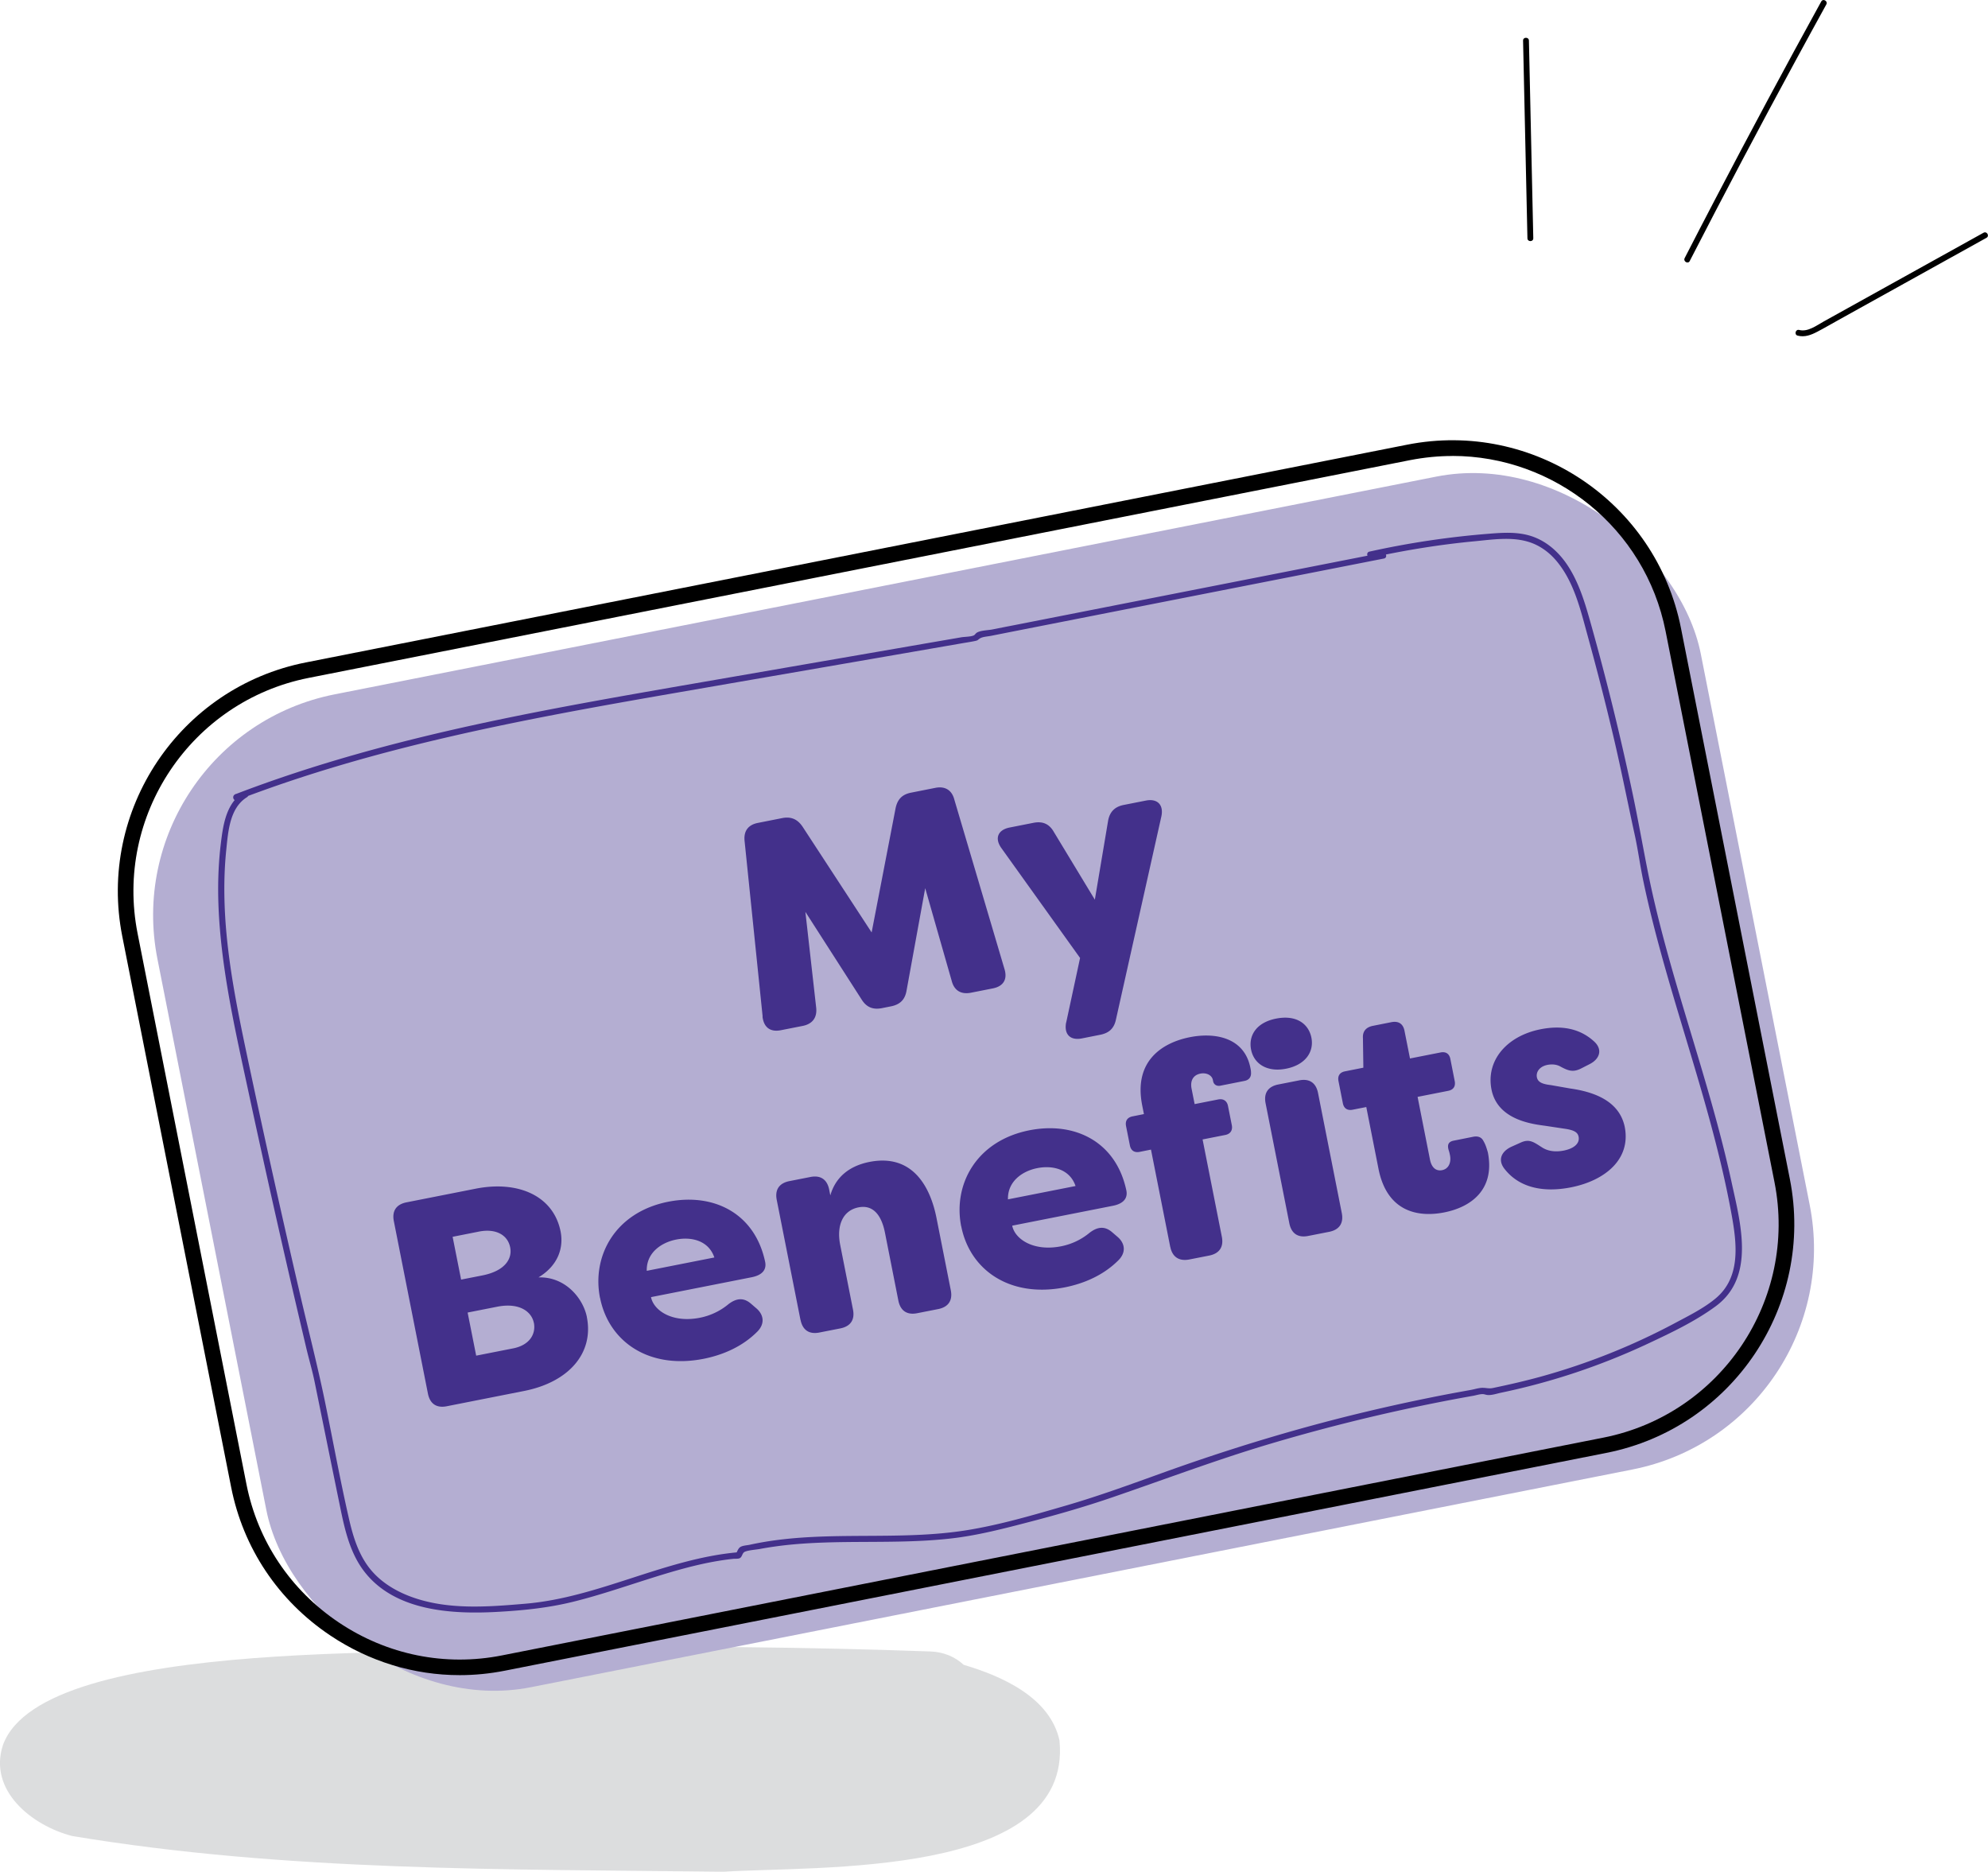
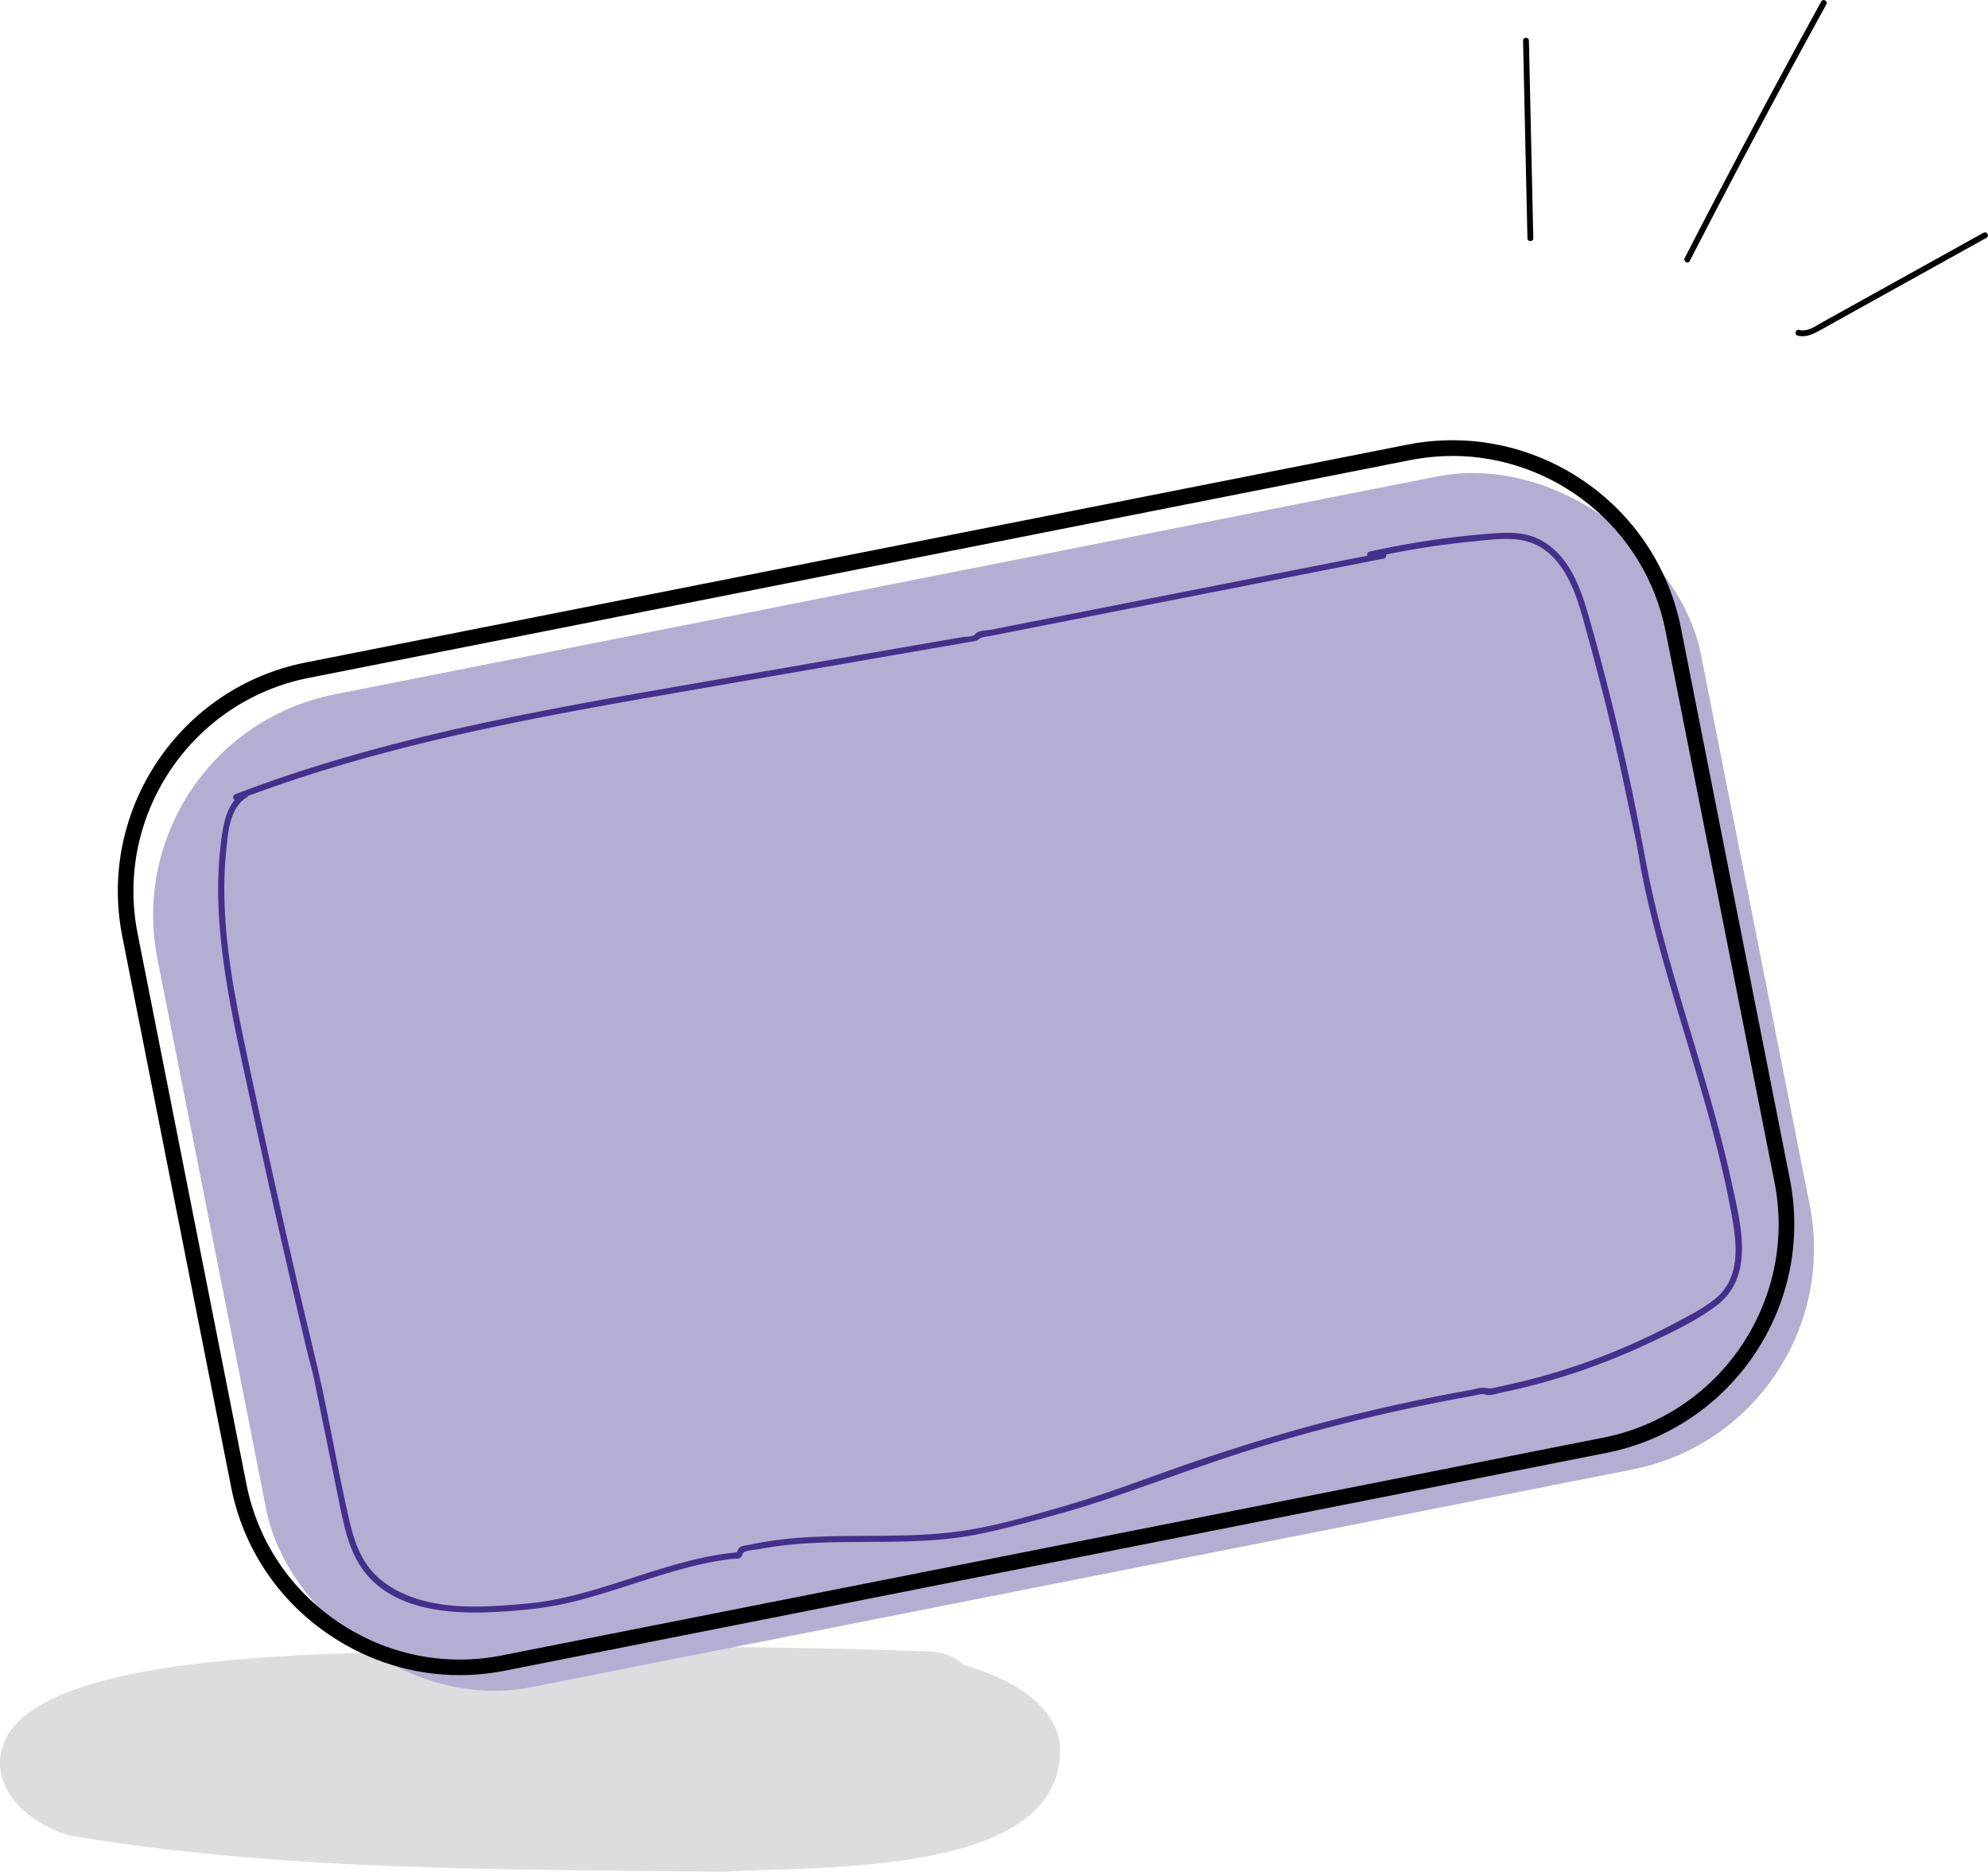
<svg xmlns="http://www.w3.org/2000/svg" id="Layer_2" data-name="Layer 2" viewBox="0 0 332.49 313.04">
  <defs>
    <style>.cls-2,.cls-3{stroke-width:0}.cls-3{fill:#43308b}</style>
  </defs>
  <g id="Outlines">
    <path d="M177.21 291.13c-1.54-7.21-9.53-10.78-16.04-12.71-1.42-1.32-3.34-2.15-5.54-2.23-20.73-.74-41.47-.95-62.21-.64-18.94 1.62-86.1-2.35-92.92 16.27-2.51 7.61 4.82 13.49 11.56 15.23 35.83 5.97 72.66 5.54 108.93 5.98 15.42-1.01 58.41 1.13 56.21-21.91Z" style="stroke-width:0;fill:#babcbe;opacity:.5" />
    <rect x="32.95" y="96.3" width="263.12" height="169.26" rx="37.67" ry="37.67" transform="rotate(-11.18 164.552 180.991)" style="fill:#b4aed2;stroke-width:0" />
    <path class="cls-3" d="m231.22 92.44-39.05 7.68c-6.43 1.26-12.85 2.53-19.28 3.79-1.57.31-3.13.62-4.7.92l-2.22.44c-.69.14-1.99.15-2.6.54-.23.15-.31.37-.52.46-.55.24-1.49.21-2.12.32l-5.22.9-39 6.75c-12.3 2.13-24.6 4.26-36.8 6.91-13.69 2.98-27.25 6.65-40.35 11.68-.61.24-.38 1.19.28 1.01l1.56-.44-.4-.95c-2.98 1.85-3.48 5.45-3.87 8.66-.57 4.69-.55 9.44-.16 14.15.76 9.29 2.87 18.41 4.82 27.5 2.04 9.48 4.14 18.95 6.31 28.41 1.08 4.73 2.19 9.45 3.3 14.17.47 2 1.05 3.91 1.45 5.91l1.4 6.88c.96 4.72 1.92 9.44 2.89 14.16.75 3.65 1.63 7.44 3.93 10.46 5.06 6.64 14.5 7.24 22.14 6.83 4.27-.23 8.48-.64 12.64-1.65s8.42-2.46 12.6-3.79c4.13-1.31 8.31-2.57 12.6-3.21.6-.09 1.21-.17 1.82-.23.3-.03.8.03 1.07-.12.37-.21.37-.67.66-.95.36-.35 2.06-.46 2.69-.58 1.32-.25 2.64-.44 3.98-.6 9.25-1.06 18.6-.11 27.85-1.14 4.61-.51 9.07-1.69 13.55-2.86 4.57-1.19 9.09-2.5 13.55-4.03 8.79-3.01 17.45-6.29 26.36-8.94a308.384 308.384 0 0 1 34.02-8.05c.49-.09 1.07-.28 1.56-.28.26 0 .48.1.74.14.75.1 1.64-.23 2.38-.38a111.8 111.8 0 0 0 12.58-3.41c4.08-1.37 8.08-2.97 11.98-4.8 3.84-1.8 7.89-3.72 11.32-6.25 6.65-4.91 4.14-13.84 2.66-20.67-1.91-8.82-4.54-17.45-7.14-26.09-2.62-8.7-5.21-17.43-6.97-26.36-.86-4.37-1.63-8.74-2.56-13.1a442.626 442.626 0 0 0-6.78-27.55c-.92-3.29-1.86-6.65-3.65-9.59-1.58-2.6-3.89-4.76-6.88-5.57-2.11-.57-4.31-.44-6.46-.27a145.426 145.426 0 0 0-20.14 3c-.66.14-.38 1.15.28 1.01 5.75-1.26 11.57-2.2 17.43-2.75 2.8-.27 5.85-.73 8.61.03 2.04.55 3.76 1.8 5.08 3.42 2.87 3.5 3.94 8.17 5.11 12.43 1.53 5.55 2.96 11.13 4.28 16.73s2.38 11.04 3.59 16.56c.56 2.57.9 5.2 1.45 7.78.56 2.68 1.2 5.35 1.88 8 2.76 10.71 6.29 21.21 9.2 31.88 1.46 5.36 2.77 10.78 3.74 16.25.83 4.73 1.36 10.1-2.72 13.53-2.01 1.68-4.49 2.9-6.79 4.13a109.862 109.862 0 0 1-22.49 8.98c-2.65.73-5.32 1.34-8.01 1.9-.63.13-1.05-.02-1.65-.03-.66-.02-1.48.26-2.14.37-.79.14-1.58.29-2.37.43-5.53 1.03-11.04 2.22-16.51 3.55-11.03 2.69-21.88 6.02-32.55 9.86-5.35 1.93-10.68 3.88-16.14 5.47-5.45 1.58-11.02 3.23-16.63 4.13-11.3 1.81-22.85.05-34.14 2.01-.73.13-1.46.27-2.18.43-.47.1-1.18.12-1.58.39-.34.23-.5.76-.7 1.11l.45-.26c-12.29 1.05-23.35 7.56-35.63 8.61-6.34.54-13.09 1.09-19.19-1.17-2.62-.97-5.1-2.48-6.86-4.69-1.91-2.4-2.82-5.39-3.49-8.33-1.47-6.42-2.65-12.91-3.97-19.36-1.28-6.25-2.88-12.4-4.32-18.64-3.1-13.35-6.07-26.73-8.9-40.14-1.57-7.45-3.06-14.96-3.52-22.58-.22-3.74-.2-7.5.19-11.23.31-3.03.58-6.96 3.46-8.74.49-.31.18-1.12-.4-.95l-1.56.44.28 1.01C63 124.83 87.71 120.27 112.29 116c12.92-2.24 25.84-4.47 38.76-6.71l9.69-1.68c.74-.13 1.5-.24 2.24-.39.64-.13.48-.17.88-.43.45-.3 1.25-.33 1.87-.45l2.47-.49c6.51-1.28 13.02-2.56 19.52-3.84 14.58-2.87 29.16-5.73 43.74-8.6.66-.13.38-1.14-.28-1.01Z" />
    <path class="cls-2" d="M256.44 39.85c-.24-11.02-.49-22.04-.73-33.06-.01-.63-.99-.63-.98 0 .24 11.02.49 22.04.73 33.06.01.63.99.63.98 0ZM282.61 43.64c5.75-11.19 11.63-22.32 17.63-33.37 1.73-3.18 3.46-6.36 5.21-9.53.3-.55-.54-1.05-.85-.49-6.07 11.02-12.01 22.11-17.84 33.26-1.68 3.21-3.34 6.42-5 9.65-.29.56.56 1.06.85.49ZM300.65 56.13c1.19.31 2.26-.11 3.31-.66 1.3-.68 2.57-1.43 3.86-2.14 2.71-1.51 5.43-3.01 8.14-4.52 5.43-3.01 10.86-6.03 16.28-9.04.55-.31.06-1.15-.49-.85-5.1 2.83-10.2 5.66-15.31 8.5-2.5 1.39-4.99 2.77-7.49 4.16-1.3.72-2.61 1.45-3.91 2.17-1.21.67-2.68 1.81-4.13 1.43-.61-.16-.87.79-.26.95ZM76.88 280.15c-7.64 0-15.13-2.27-21.65-6.64-8.68-5.81-14.56-14.61-16.57-24.79l-18.21-92.13c-4.17-21.09 9.6-41.63 30.68-45.8l184.21-36.42c21.09-4.17 41.63 9.59 45.8 30.68l18.21 92.13c4.17 21.09-9.59 41.63-30.68 45.8L84.46 279.4c-2.52.5-5.06.75-7.58.75ZM242.91 76.26c-2.33 0-4.69.23-7.07.69L51.63 113.37c-19.67 3.89-32.51 23.06-28.62 42.73l18.21 92.13c1.88 9.49 7.37 17.7 15.46 23.12 8.09 5.42 17.78 7.38 27.27 5.5l184.21-36.42.25 1.28-.25-1.28c19.67-3.89 32.51-23.06 28.62-42.73l-18.21-92.13c-3.42-17.3-18.66-29.32-35.66-29.32Z" />
-     <path class="cls-3" d="m127.55 170.01-3.02-29.37c-.17-1.64.58-2.7 2.24-3.02l4.04-.8c1.46-.29 2.56.15 3.43 1.45l11.54 17.67 4-20.74c.31-1.53 1.11-2.35 2.62-2.64l4.04-.8c1.61-.32 2.76.37 3.17 1.96l8.38 28.31c.55 1.76-.18 2.92-1.94 3.27l-3.65.72c-1.66.33-2.8-.36-3.22-1.95l-4.44-15.53-3.11 17.07c-.25 1.57-1.1 2.39-2.61 2.69l-1.51.3c-1.51.3-2.61-.14-3.44-1.5l-9.37-14.6 1.81 16.05c.17 1.64-.63 2.71-2.29 3.03l-3.61.71c-1.75.35-2.87-.44-3.08-2.28ZM178.32 171l2.32-10.79-13.15-18.36c-1.18-1.64-.61-3.07 1.39-3.46l3.95-.78c1.56-.31 2.67.18 3.44 1.55l6.84 11.3 2.21-13.15c.26-1.52 1.1-2.39 2.61-2.69l3.7-.73c1.95-.39 3.03.72 2.6 2.67l-7.58 33.9c-.31 1.53-1.16 2.31-2.67 2.6l-3.02.6c-2 .4-3.03-.72-2.65-2.67ZM98.15 220.27c1.19 5.99-2.97 10.86-10.47 12.35l-12.96 2.56c-1.71.34-2.81-.41-3.15-2.11l-5.7-28.84c-.34-1.71.41-2.81 2.11-3.15l11.55-2.28c7.11-1.41 13.04 1.17 14.23 7.16.49 2.49-.22 5.56-3.7 7.67 4.53-.14 7.48 3.53 8.1 6.65ZM75.7 206.84l1.42 7.16 3.56-.7c3.75-.74 5.02-2.76 4.65-4.67-.43-2.19-2.51-3.2-5.23-2.66l-4.39.87Zm13.58 14.38c-.37-1.85-2.4-3.43-6.15-2.68l-4.92.97 1.43 7.21 6.19-1.22c2.78-.55 3.82-2.43 3.46-4.28ZM100.35 217.06c-1.39-7.02 2.53-14.32 11.4-16.08 7.6-1.5 14.45 1.9 16.2 9.96.35 1.5-.6 2.35-2.26 2.67l-16.81 3.32c.44 2.24 3.55 4.36 8.17 3.45a10.7 10.7 0 0 0 4.77-2.26c1.32-1.02 2.55-1.16 3.78-.09l.86.74c1.27 1.06 1.52 2.58.22 3.91-2.49 2.52-5.76 3.92-8.97 4.56-9.26 1.83-15.92-2.93-17.35-10.19Zm19.12-6.77c-.97-2.85-3.88-3.49-6.41-2.98s-4.97 2.25-4.89 5.22l11.3-2.23ZM133.88 220.75l-3.97-20.07c-.34-1.71.41-2.81 2.11-3.15l3.51-.69c1.71-.34 2.81.41 3.15 2.11l.19.97c.81-2.84 2.93-4.88 6.54-5.6 7.31-1.44 10.22 4.31 11.22 9.38l2.39 12.08c.34 1.71-.41 2.81-2.11 3.15l-3.51.69c-1.71.34-2.81-.41-3.15-2.11l-2.24-11.35c-.54-2.73-1.85-4.75-4.43-4.24s-3.72 2.96-3.05 6.32l2.13 10.77c.34 1.71-.41 2.81-2.11 3.15l-3.51.69c-1.71.34-2.81-.41-3.15-2.11ZM160.76 205.11c-1.39-7.02 2.53-14.32 11.4-16.08 7.6-1.5 14.45 1.9 16.2 9.96.35 1.5-.6 2.35-2.26 2.67l-16.81 3.32c.44 2.24 3.55 4.36 8.17 3.45a10.7 10.7 0 0 0 4.77-2.26c1.32-1.02 2.55-1.16 3.78-.09l.86.74c1.27 1.06 1.52 2.58.22 3.91-2.49 2.52-5.76 3.92-8.97 4.56-9.26 1.83-15.92-2.93-17.35-10.19Zm19.12-6.77c-.97-2.85-3.88-3.49-6.41-2.98-2.53.5-4.97 2.25-4.89 5.22l11.3-2.23ZM195.72 208.53l-3.22-16.27-1.9.38c-.88.17-1.46-.22-1.63-1.09l-.64-3.22c-.17-.88.22-1.46 1.09-1.63l1.9-.38-.29-1.46c-1.5-7.6 3.59-10.53 7.97-11.4 4.19-.83 9.12.02 10.13 5.14.05.24.1.49.1.74.06.8-.35 1.28-1.08 1.43l-4.04.8c-.68.13-1.11-.24-1.21-.72l-.05-.24c-.15-.78-1.06-1.26-2.08-1.06-1.22.24-1.74 1.2-1.48 2.52l.51 2.58 3.95-.78c.83-.16 1.46.22 1.63 1.09l.64 3.22c.17.88-.27 1.47-1.09 1.63l-3.8.75 3.22 16.27c.34 1.71-.41 2.81-2.11 3.15l-3.31.65c-1.71.34-2.86-.4-3.2-2.1ZM209.24 175.53c-.46-2.34.88-4.53 4.19-5.18 3.36-.66 5.43.85 5.9 3.19.47 2.39-1.02 4.56-4.24 5.19-3.17.63-5.38-.81-5.85-3.2Zm6.4 29.06-3.97-20.07c-.34-1.71.41-2.81 2.11-3.15l3.51-.69c1.71-.34 2.81.41 3.15 2.11l3.97 20.07c.34 1.71-.41 2.81-2.11 3.15l-3.51.69c-1.71.34-2.81-.41-3.15-2.11ZM230.55 195.47l-2.04-10.33-2.29.45c-.88.17-1.46-.22-1.63-1.09l-.73-3.7c-.17-.88.22-1.46 1.09-1.63l3.07-.61-.07-4.95c-.08-1.15.55-1.83 1.67-2.05l3.07-.61c1.22-.24 1.98.27 2.21 1.44l.92 4.63 5.12-1.01c.88-.17 1.46.22 1.63 1.09l.73 3.7c.17.88-.22 1.46-1.09 1.63l-5.12 1.01 2.07 10.48c.3 1.51 1.15 1.95 2.02 1.78 1.17-.23 1.55-1.37 1.33-2.49-.05-.24-.11-.54-.21-.82-.28-.91-.08-1.45.84-1.63l3.26-.65c.73-.14 1.37.03 1.71.72.38.63.57 1.36.73 1.88 1.23 6.24-2.8 9.16-7.28 10.05-4.39.87-9.58-.08-11.01-7.29ZM251.54 195.37c-1.05-1.46-.4-2.81 1.22-3.58l1.63-.73c1.44-.64 2.17-.02 3.56.86.98.62 2.23.77 3.59.5 1.71-.34 2.7-1.19 2.48-2.31-.14-.73-.73-1.12-2.39-1.35l-3.18-.48c-2.13-.29-7.99-.95-9-6.07-.96-4.87 2.58-8.97 8.23-10.08 3.36-.66 6.49-.22 8.97 2.08 1.43 1.34.88 2.91-.78 3.75l-1.47.75c-1.34.67-2.16.33-3.35-.3-.69-.42-1.51-.46-2.24-.32-1.32.26-1.94 1.19-1.77 2.07.17.88 1.04 1.16 2.33 1.31l3.25.57c5.68.8 8.41 3.1 9.11 6.4 1.08 5.46-3.33 9.01-8.98 10.13-4.82.95-8.82-.03-11.21-3.2Z" />
  </g>
</svg>